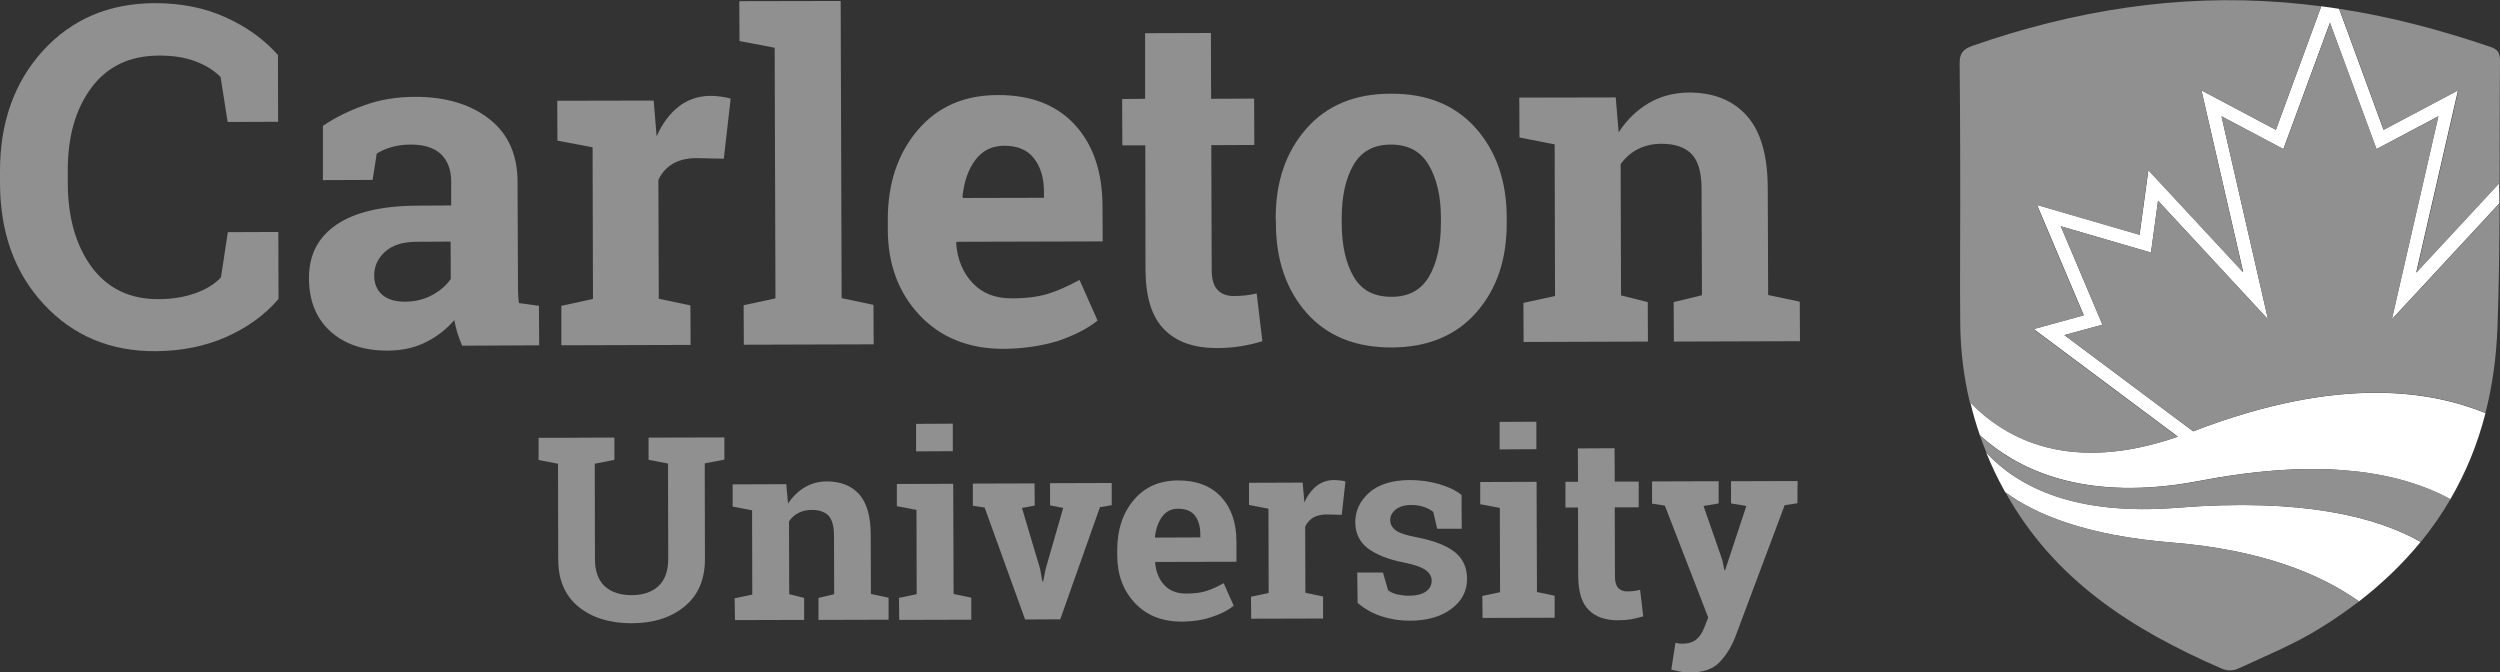
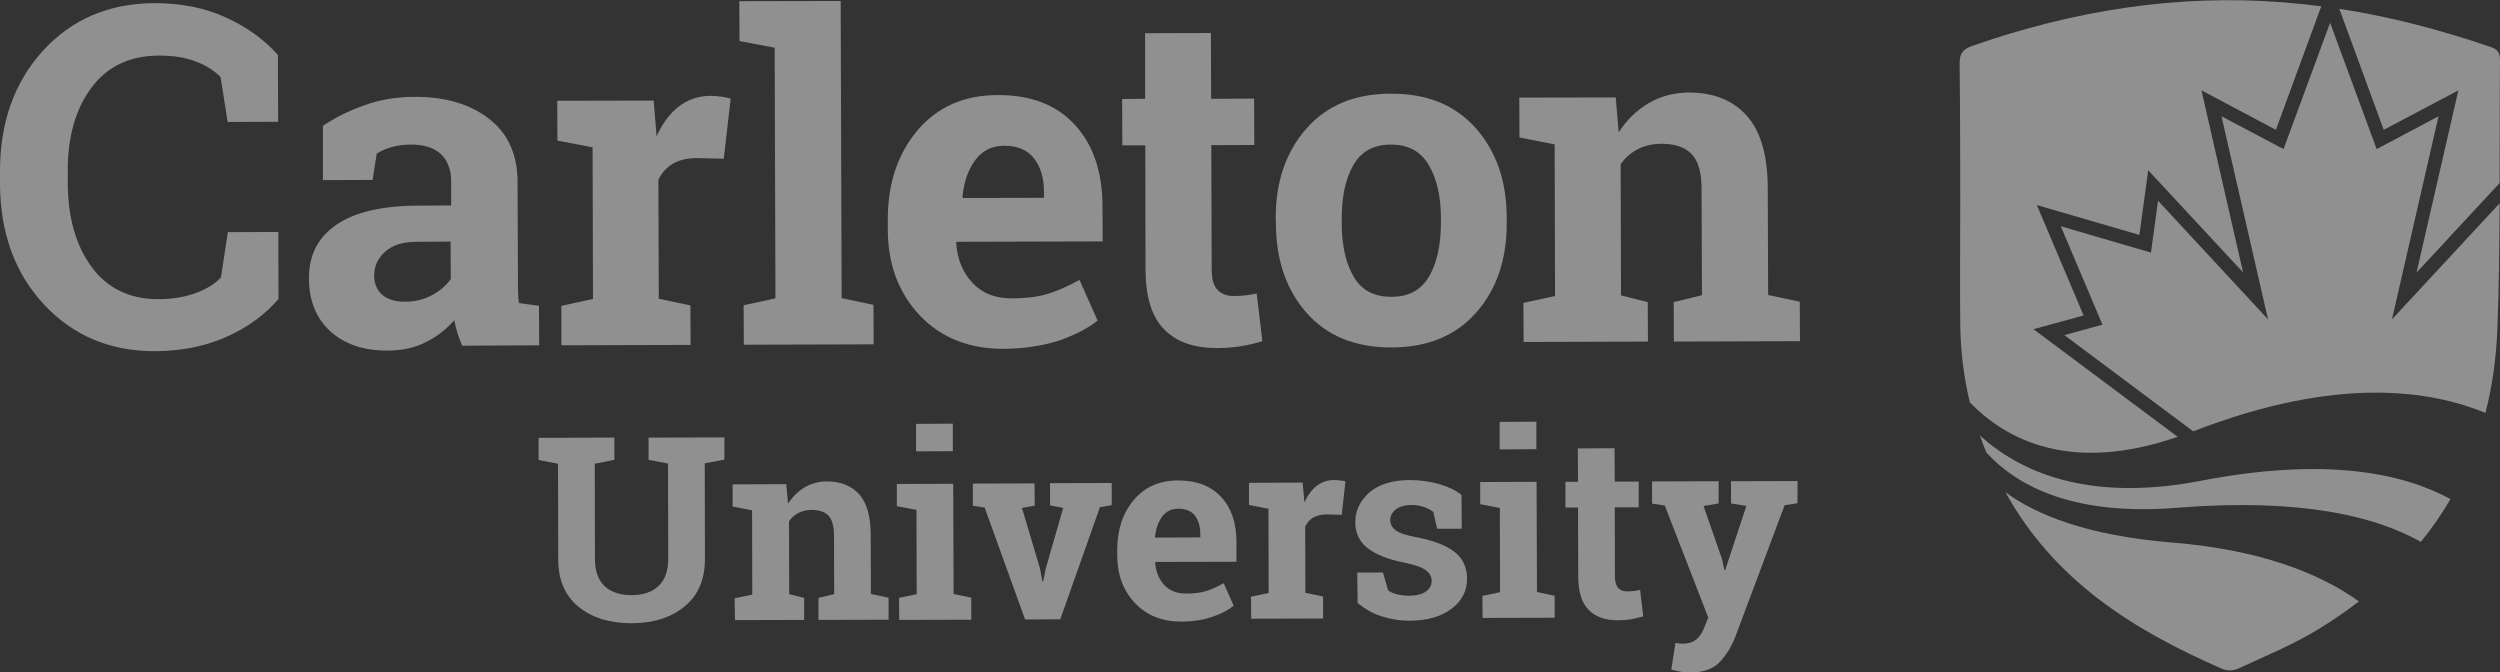
<svg xmlns="http://www.w3.org/2000/svg" version="1.1" id="Layer_1" x="0px" y="0px" viewBox="0 0 1272.8 342.3" style="enable-background:new 0 0 1272.8 342.3;" xml:space="preserve">
  <rect x="0" y="0" width="1272.8" height="342.3" fill="#333333" stroke="none" />
  <style type="text/css">
	.st0{fill:#919090;}
	.st1{fill:#FFFFFF;}
</style>
  <g>
    <g>
      <g>
        <path class="st0" d="M141.6,62l-25.7,0.1l-3.6-22.9c-3.4-3.4-7.7-6.1-12.9-8c-5.2-2-11.3-2.9-18.3-2.9c-15,0-26.5,5.5-34.6,16.4     c-8.1,10.9-12.1,25.1-12,42.6l0,6c0.1,17.5,4.1,31.7,12.2,42.7c8.1,10.9,19.5,16.4,34.1,16.3c6.8,0,13-1,18.6-3     c5.6-2,10-4.7,13.1-8.1l3.5-23l25.7-0.1l0.1,34.1c-6.9,8.1-15.8,14.5-26.5,19.3c-10.8,4.8-22.8,7.2-36.1,7.3     c-23.1,0.1-42.1-7.9-56.9-23.9C7.5,139,0.1,118.5,0,93.4l0-5.8c-0.1-25,7.2-45.6,21.8-61.7C36.5,9.8,55.4,1.7,78.7,1.6     c13.3,0,25.4,2.3,36.1,7.2c10.7,4.8,19.6,11.2,26.7,19.2L141.6,62z" />
        <path class="st0" d="M235.3,176c-0.9-2.1-1.7-4.2-2.4-6.4c-0.7-2.2-1.2-4.4-1.6-6.6c-4,4.6-8.8,8.4-14.5,11.2     c-5.7,2.9-12.2,4.3-19.6,4.3c-12.2,0-21.9-3.3-29.1-9.9c-7.2-6.6-10.8-15.6-10.8-27.1c0-11.7,4.6-20.7,14-27.1     c9.3-6.4,23.1-9.6,41.2-9.7l17.2-0.1l0-12.2c0-6-1.8-10.6-5.2-13.9c-3.5-3.3-8.6-4.9-15.3-4.9c-3.8,0-7.3,0.5-10.2,1.4     c-3,0.9-5.4,2-7.2,3.2l-2.1,13.4l-25.3,0.1l0-27.6c6.1-4.2,13.2-7.7,21.1-10.5c7.9-2.9,16.6-4.3,25.9-4.3     c15.4,0,28,3.7,37.6,11.2c9.7,7.5,14.5,18.3,14.5,32.2l0.2,51.4c0,1.9,0,3.7,0.1,5.4c0,1.7,0.2,3.3,0.4,4.8l10.2,1.4l0.1,20.1     L235.3,176z M206.1,153.6c5.1,0,9.7-1.1,13.8-3.3c4.1-2.2,7.4-5,9.6-8.3l-0.1-19l-17.2,0.1c-7.1,0-12.5,1.7-16.2,5.1     c-3.7,3.4-5.5,7.4-5.5,12c0,4.2,1.4,7.5,4.1,9.9C197.5,152.5,201.3,153.6,206.1,153.6z" />
        <path class="st0" d="M285.8,155.7l16.1-3.5l-0.2-77.2l-17.9-3.4l-0.1-20.3l49.1-0.1l1.5,18.2c2.9-6.5,6.6-11.5,11.2-15.1     c4.6-3.6,9.9-5.4,16-5.5c1.8,0,3.6,0.1,5.6,0.4c2,0.3,3.6,0.6,4.9,1l-3.5,30.6l-13.8-0.3c-4.9,0-9,1-12.2,2.9     c-3.2,1.9-5.7,4.7-7.3,8.2l0.2,60.5l16.1,3.4l0.1,20.1l-65.8,0.2L285.8,155.7z" />
        <path class="st0" d="M376.5,20.9l-0.1-20.3L428,0.5l0.5,151.3l16.2,3.4l0.1,20.1l-66.1,0.2l-0.1-20.1l16.2-3.5l-0.4-127.6     L376.5,20.9z" />
        <path class="st0" d="M511.3,177.6c-18,0.1-32.3-5.7-43.1-17.1c-10.8-11.5-16.2-26.1-16.2-43.8l0-4.6c-0.1-18.5,5-33.7,15.1-45.7     c10.1-12,23.8-18,40.9-18c16.8-0.1,29.9,5,39.2,15.1c9.3,10.1,14,23.8,14.1,41.1l0.1,18.3l-74.4,0.2l-0.2,0.7     c0.6,8.2,3.4,15,8.3,20.2c4.9,5.3,11.5,7.9,19.9,7.9c7.4,0,13.6-0.8,18.5-2.3c4.9-1.5,10.3-3.9,16.1-7.1l9.2,20.7     c-5.1,4.1-11.8,7.5-19.9,10.3C530.4,176.1,521.3,177.5,511.3,177.6z M511.3,74.2c-6.2,0-11.1,2.4-14.7,7.2     c-3.6,4.8-5.8,11-6.6,18.8l0.3,0.6l41.2-0.1l0-3c0-7.1-1.7-12.8-5.1-17.1C523.1,76.3,518,74.2,511.3,74.2z" />
        <path class="st0" d="M616.5,16.8l0.1,33.5l21.9-0.1l0.1,23.6l-21.9,0.1l0.2,63.4c0,4.8,1,8.3,3,10.3c2,2.1,4.7,3.1,8.1,3.1     c2.3,0,4.3-0.1,6-0.3c1.7-0.2,3.7-0.5,5.8-1l2.9,24.3c-3.8,1.2-7.5,2-11.2,2.6c-3.7,0.6-7.7,0.9-12,0.9     c-11.6,0-20.5-3.1-26.8-9.5c-6.3-6.4-9.4-16.4-9.5-30.2L583.1,74L571.4,74l-0.1-23.6l11.7-0.1L583,16.9L616.5,16.8z" />
        <path class="st0" d="M649.5,111.3c-0.1-18.6,5.1-33.8,15.5-45.7c10.4-11.9,24.7-17.9,43.1-17.9c18.4-0.1,32.8,5.8,43.3,17.6     c10.4,11.8,15.7,27,15.7,45.6l0,2.4c0.1,18.7-5.1,34-15.5,45.8c-10.4,11.8-24.7,17.7-42.9,17.8c-18.5,0.1-33-5.8-43.4-17.5     c-10.4-11.8-15.7-27-15.7-45.7L649.5,111.3z M683.1,113.6c0,11.4,2.1,20.5,6.1,27.3c4,6.9,10.5,10.3,19.4,10.2     c8.7,0,15-3.5,19-10.4c4-6.9,6-16,6-27.3l0-2.4c0-11-2.1-20.1-6.2-27c-4.1-7-10.5-10.4-19.3-10.4c-8.7,0-15.1,3.5-19.1,10.5     c-4,7-5.9,16-5.9,27.1L683.1,113.6z" />
        <path class="st0" d="M775.6,154.2l16.1-3.5l-0.2-77.2L773.6,70l-0.1-20.3l49.1-0.1l1.5,17.8c4.1-6.4,9.2-11.3,15.3-14.9     c6-3.5,12.8-5.3,20.4-5.4c12.6,0,22.4,3.9,29.5,11.8c7.1,7.9,10.7,20.3,10.7,37.1l0.2,54.2l16.1,3.4l0.1,20.1l-64.2,0.2     l-0.1-20.1l14.4-3.5l-0.2-54.1c0-8.4-1.7-14.3-5.1-17.8c-3.4-3.5-8.5-5.2-15.3-5.2c-4.4,0-8.4,0.9-12,2.7     c-3.5,1.8-6.5,4.4-8.8,7.7l0.2,66.8l13.6,3.4l0.1,20.1l-63.3,0.2L775.6,154.2z" />
      </g>
      <g>
        <path class="st0" d="M312.8,222.8l0,11.3l-10,2l0.1,48.6c0,6.1,1.7,10.7,5,13.8c3.3,3,7.9,4.5,13.6,4.5c5.8,0,10.4-1.5,13.7-4.6     c3.3-3,5-7.7,5-13.8l-0.1-48.6l-9.9-1.9l0-11.3l38.6-0.1l0,11.3l-10,1.9l0.1,48.6c0,10.5-3.4,18.5-10.3,24.2     c-6.9,5.7-15.9,8.6-27.1,8.6c-11.1,0-20.1-2.8-27-8.4c-6.9-5.7-10.3-13.7-10.3-24.2l-0.1-48.6l-9.9-1.9l0-11.3l9.9,0l18.7-0.1     L312.8,222.8z" />
        <path class="st0" d="M374,304.6l9-1.9l-0.1-42.9l-9.9-1.9l0-11.3l27.3-0.1l0.9,9.9c2.3-3.5,5.1-6.3,8.5-8.3c3.4-2,7.1-3,11.3-3     c7,0,12.5,2.2,16.4,6.5c3.9,4.4,5.9,11.3,5.9,20.7l0.1,30.1l9,1.9l0,11.2l-35.7,0.1l0-11.2l8-1.9l-0.1-30.1c0-4.6-1-7.9-2.8-9.9     c-1.9-1.9-4.7-2.9-8.5-2.9c-2.5,0-4.7,0.5-6.7,1.5c-2,1-3.6,2.4-4.9,4.3l0.1,37.1l7.6,1.9l0,11.2l-35.2,0.1L374,304.6z" />
        <path class="st0" d="M457.7,304.4l9-1.9l-0.1-42.9l-10-1.9l0-11.3l28.7-0.1l0.2,56.1l9,1.9l0,11.2l-36.7,0.1L457.7,304.4z      M485.1,229.7l-18.7,0.1l0-14l18.7-0.1L485.1,229.7z" />
        <path class="st0" d="M526.8,257.4l-6.5,1.2l9.2,30.9l1.2,6.5h0.4l1.3-6.5l8.9-30.9l-6.7-1.3l0-11.3l31.4-0.1l0,11.3l-6,1     l-20.2,57.1l-17.9,0.1l-20.6-57l-6-0.9l0-11.3l31.4-0.1L526.8,257.4z" />
        <path class="st0" d="M601.8,316.5c-10,0-18-3.1-24-9.5c-6-6.4-9-14.5-9-24.4l0-2.6c0-10.3,2.8-18.8,8.4-25.4     c5.6-6.7,13.2-10,22.7-10c9.3,0,16.6,2.8,21.8,8.4c5.2,5.6,7.8,13.2,7.8,22.8l0,10.2l-41.3,0.1l-0.1,0.4     c0.4,4.6,1.9,8.3,4.6,11.3c2.7,2.9,6.4,4.4,11.1,4.4c4.1,0,7.6-0.4,10.3-1.3c2.7-0.8,5.7-2.2,8.9-4l5.1,11.5     c-2.9,2.3-6.5,4.2-11.1,5.7C612.4,315.7,607.3,316.4,601.8,316.5z M599.9,259c-3.5,0-6.2,1.3-8.2,4c-2,2.7-3.2,6.1-3.7,10.4     l0.2,0.3l22.9-0.1l0-1.7c0-4-1-7.1-2.8-9.5C606.5,260.2,603.7,259,599.9,259z" />
        <path class="st0" d="M636.9,303.8l9-1.9l-0.1-42.9l-9.9-1.9l0-11.3l27.3-0.1l0.9,10.1c1.6-3.6,3.7-6.4,6.2-8.4c2.6-2,5.5-3,8.9-3     c1,0,2,0.1,3.1,0.2c1.1,0.1,2,0.3,2.7,0.5l-1.9,17l-7.7-0.2c-2.7,0-5,0.6-6.8,1.6c-1.8,1.1-3.2,2.6-4.1,4.6l0.1,33.7l9,1.9     l0,11.2L637,315L636.9,303.8z" />
        <path class="st0" d="M744.2,269.2l-12.5,0l-2-8.6c-1.3-1-2.9-1.9-4.8-2.5c-1.9-0.7-4.1-1-6.4-1c-3.3,0-5.9,0.8-7.8,2.2     c-1.9,1.5-2.9,3.3-2.9,5.5c0,2.1,0.9,3.8,2.8,5.2c1.8,1.4,5.5,2.6,11,3.6c8.6,1.7,14.9,4.2,19.1,7.5c4.1,3.3,6.2,7.8,6.2,13.6     c0,6.2-2.6,11.3-8,15.3c-5.3,4-12.4,6-21.1,6c-5.3,0-10.2-0.8-14.7-2.3c-4.5-1.5-8.4-3.8-11.9-6.7l-0.2-15.5l13.1,0l2.6,9     c1.1,0.9,2.6,1.6,4.5,2.1c1.9,0.4,3.9,0.7,6,0.7c3.8,0,6.7-0.7,8.7-2.1c2-1.4,3-3.2,3-5.6c0-2-1-3.8-3-5.3     c-2-1.5-5.7-2.8-11.1-3.9c-8.2-1.6-14.3-4.1-18.5-7.3c-4.2-3.3-6.3-7.7-6.3-13.3c0-5.8,2.4-10.8,7.1-15     c4.8-4.2,11.6-6.3,20.4-6.4c5.4,0,10.5,0.7,15.3,2.1c4.8,1.4,8.6,3.3,11.3,5.5L744.2,269.2z" />
        <path class="st0" d="M754.7,303.4l9-1.9l-0.1-42.9l-10-1.9l0-11.3l28.7-0.1l0.2,56.1l9,1.9l0,11.2l-36.7,0.1L754.7,303.4z      M782.2,228.7l-18.7,0.1l0-14l18.7-0.1L782.2,228.7z" />
        <path class="st0" d="M822,228.2l0.1,17l12.2,0l0,13.1l-12.2,0l0.1,35.3c0,2.7,0.6,4.6,1.7,5.8c1.1,1.1,2.6,1.7,4.5,1.7     c1.3,0,2.4-0.1,3.4-0.2c1-0.1,2-0.3,3.2-0.6l1.6,13.5c-2.1,0.6-4.2,1.1-6.2,1.5c-2,0.3-4.3,0.5-6.7,0.5c-6.4,0-11.4-1.7-14.9-5.3     c-3.5-3.5-5.2-9.1-5.3-16.8l-0.1-35.3l-6.4,0l0-13.1l6.4,0l-0.1-17L822,228.2z" />
        <path class="st0" d="M915.1,256.2l-6.5,1l-25.3,67.5c-2,5-4.7,9.2-8,12.6c-3.3,3.4-8.4,5.1-15.1,5.1c-1.6,0-3.1-0.1-4.4-0.4     c-1.4-0.3-3-0.6-4.9-1.1l2.1-13.6c0.6,0.1,1.2,0.2,1.9,0.3c0.6,0.1,1.2,0.1,1.7,0.1c3.1,0,5.5-0.8,7.2-2.3     c1.7-1.5,2.9-3.4,3.8-5.7l2.1-5.3l-22.1-57l-6.5-1l0-11.3l33.9-0.1l0,11.3l-7.7,1.3l9.6,27.6l1,5l0.4,0.1l10.8-32.7l-7.8-1.3     l0-11.3l33.9-0.1L915.1,256.2z" />
      </g>
    </g>
    <g>
      <g>
-         <path class="st1" d="M1272.5,103.5l-54.8,59.1l23.7-103.4l-31.5,16.7l-23.7-64.3l-23.7,64.3L1131,59.2l23.7,103.4l-56-60.4     l-3.6,26.4l-45.9-13.4l21.2,50.1l-19.4,5.3l65.6,49c74.6-28.8,121.4-20.4,148.8-9.3c-4,15.8-10,30.4-17.9,43.9     c-2.2-1.2-4.5-2.4-7-3.5c-9.5-4.3-21-7.8-34.8-9.9c-5.3-0.8-11-1.3-17-1.7c-1.7-0.1-3.4-0.2-5.1-0.2c-3.3-0.1-6.7-0.1-10.2-0.1     c-15.5,0.3-33.1,2.1-53,5.9c-0.8,0.1-1.5,0.3-2.2,0.4c-3.6,0.7-7.2,1.2-10.6,1.7c-50.1,6.6-81-8.3-99.6-25.2     c-1.9-5.5-3.6-11.2-4.9-16.9c18.6,19.4,51.4,36.4,105.7,17.6l-73.4-54.8l25.5-7l-23.8-56.2l52.2,15.2l4.5-32.9l48.3,52L1120.8,46     l37.9,20.1l23.1-62.9c3,0.4,6.1,0.8,9.1,1.3l22.6,61.6l37.9-20.1l-21.3,92.8l42.3-45.6L1272.5,103.5z" />
-       </g>
-       <path class="st1" d="M1108.5,258.5c-51.7,4.1-80.8-10.3-97.3-28.1c2.7,6.6,5.7,13,9.2,19.3c0.2,0.3,0.4,0.7,0.6,1    c15.4,11.3,41.2,22,84.7,25.5c45.6,3.7,75.6,16,95.3,30c11.9-9.2,22.4-19.3,31.4-30.3C1210.1,263.2,1172.3,253.4,1108.5,258.5z" />
+         </g>
      <path class="st0" d="M1021,250.6c24.7,44.6,64.3,69.9,110.1,89.8c2.7,1.2,5.7,1.2,8.4,0c13.4-6.2,28.4-12.4,40.9-20.1    c7.3-4.4,14.1-9.2,20.6-14.1c-19.7-14.1-49.7-26.3-95.3-30C1062.3,272.7,1036.4,261.9,1021,250.6z" />
      <path class="st0" d="M1120.4,244.8c-57.7,11.1-92.3-4.8-112.4-23.1c1,2.9,2.1,5.8,3.3,8.7c16.4,17.9,45.6,32.3,97.3,28.1    c63.8-5.1,101.5,4.7,123.9,17.4c5.6-6.9,10.7-14.2,15.1-21.8C1223,240.7,1183.6,232.6,1120.4,244.8z" />
      <path class="st0" d="M1265.4,210.2c3.5-13.6,5.5-28,6.1-43.2c0.8-21.2,1-42.3,1.1-63.5l-54.8,59.1l23.7-103.4l-31.5,16.7    l-23.7-64.3l-23.7,64.3L1131,59.2l23.7,103.4l-56-60.4l-3.6,26.4l-45.9-13.4l21.2,50.1l-19.4,5.3l65.6,49    C1191.2,190.7,1238,199.1,1265.4,210.2z" />
      <path class="st0" d="M1251.6,46l-21.3,92.8l42.3-45.6c0.1-20.7,0-41.4,0.2-62.1c0-3.8-0.8-5.9-4.8-7.2    c-25.2-8.6-50.8-15.4-77-19.4l22.6,61.6L1251.6,46z" />
      <path class="st0" d="M1108.7,222.4l-73.4-54.8l25.5-7l-23.8-56.2l52.2,15.2l4.5-32.9l48.3,52L1120.8,46l37.9,20.1l23.1-62.9    c-6.4-0.8-12.7-1.5-19.2-2c-54.3-4.3-107,4.2-158.3,22.1c-5,1.7-6.7,4-6.6,9.2c0.3,23.3,0.3,69.9,0.3,69.9c0,21-0.2,42,0,63    c0.2,13.5,1.8,26.7,4.9,39.5C1021.7,224.2,1054.4,241.1,1108.7,222.4z" />
    </g>
  </g>
</svg>